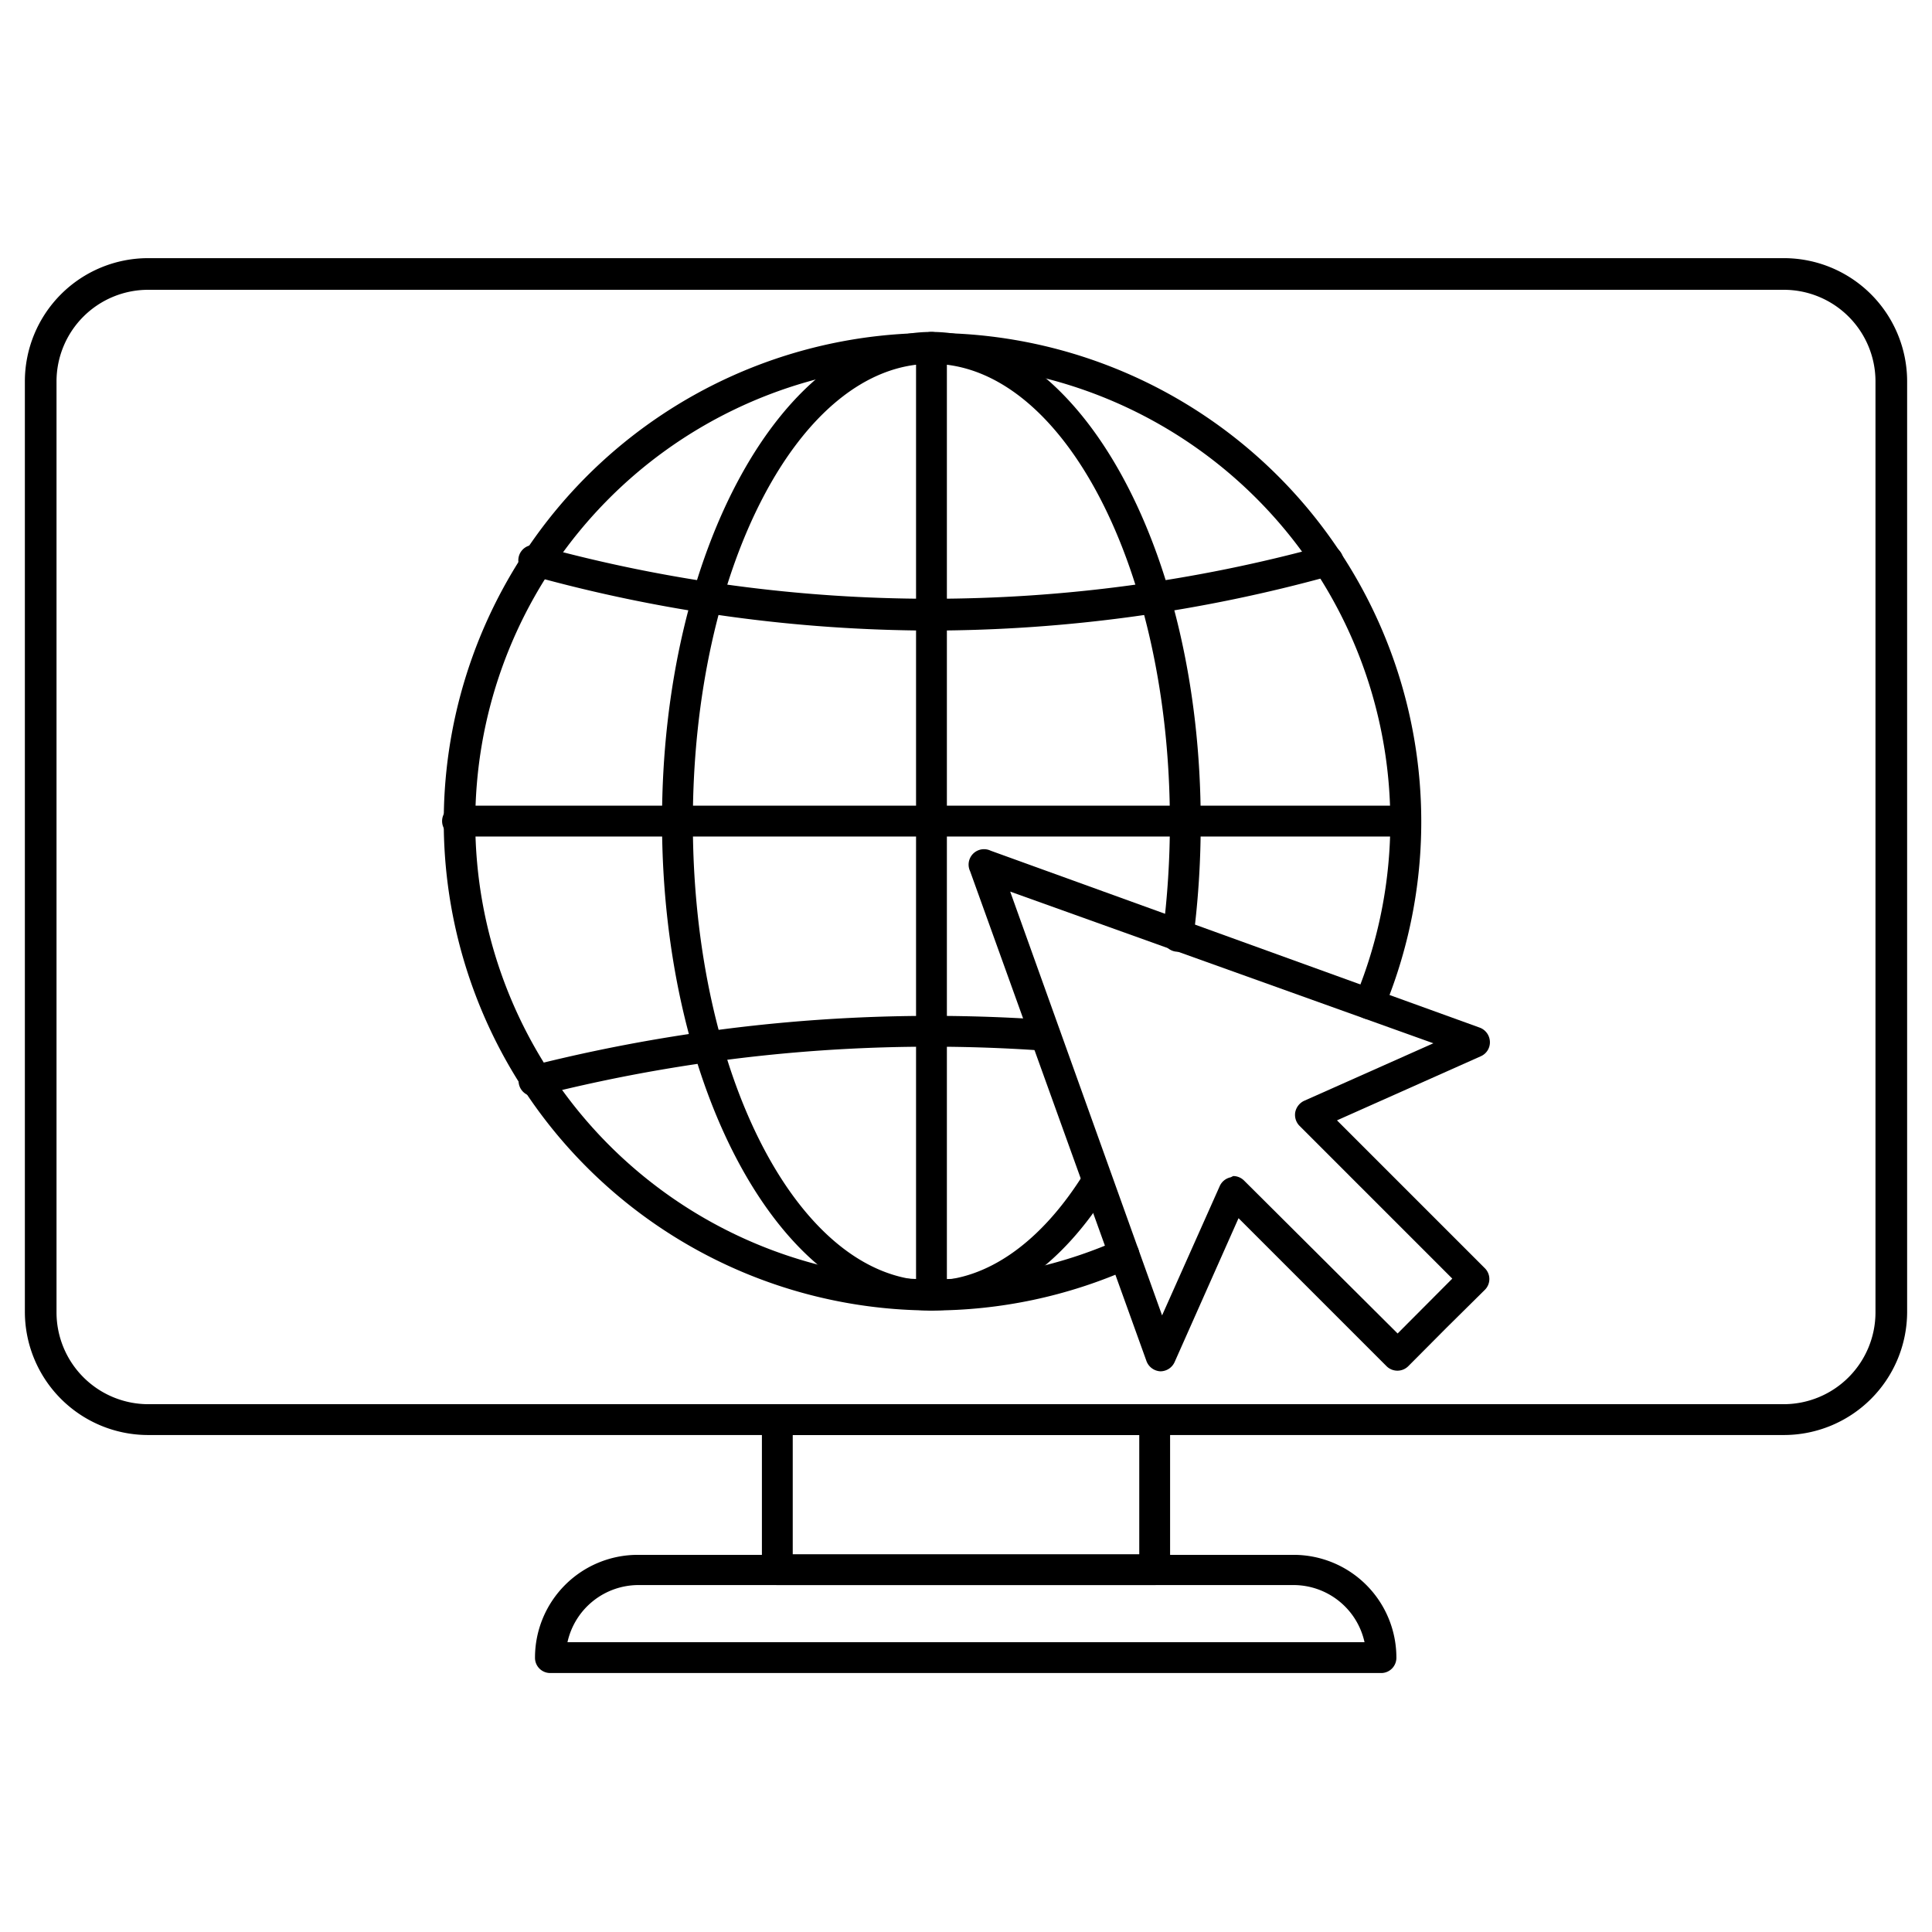
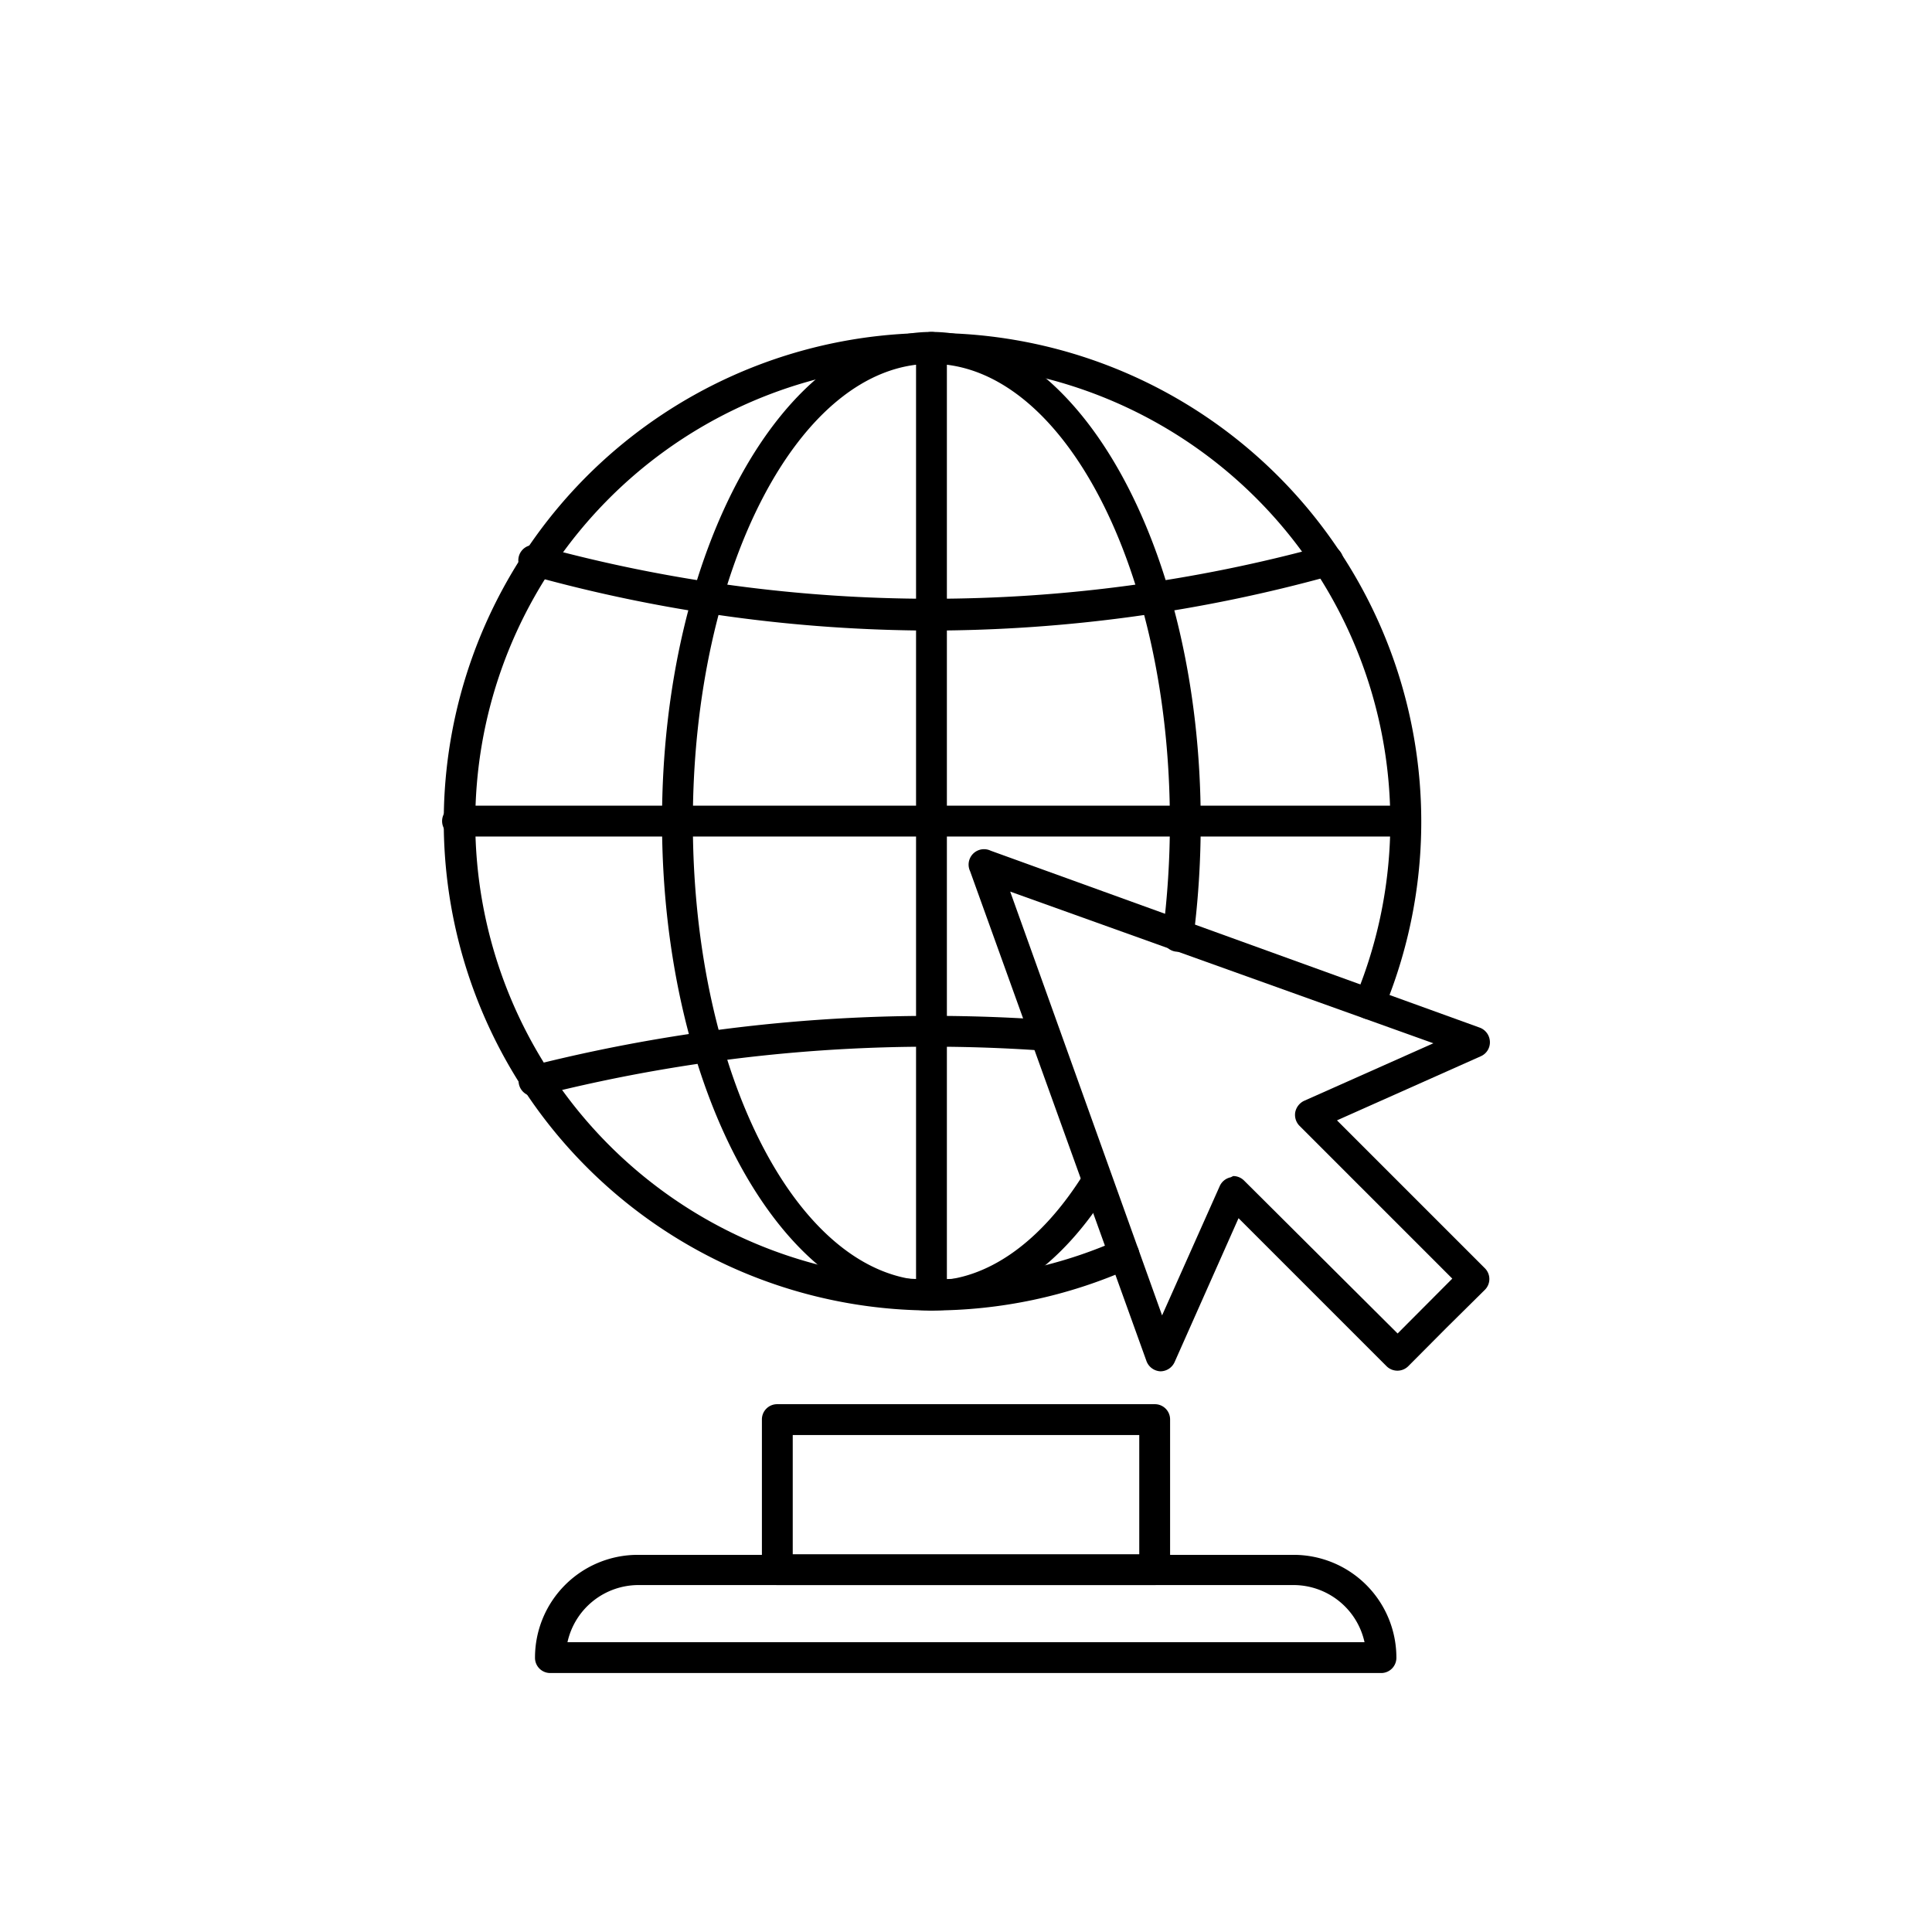
<svg xmlns="http://www.w3.org/2000/svg" id="Layer_1" data-name="Layer 1" viewBox="0 0 94 94">
-   <path d="M86.79,69.82H7.21a6,6,0,0,1-6-6V18.56a6,6,0,0,1,6-6H86.79a6,6,0,0,1,6,6V63.85A6,6,0,0,1,86.79,69.82ZM7.21,14.1a4.46,4.46,0,0,0-4.46,4.46V63.85a4.47,4.47,0,0,0,4.46,4.47H86.79a4.47,4.47,0,0,0,4.46-4.47V18.56a4.46,4.46,0,0,0-4.46-4.46Z" />
  <path d="M56.18,77.12H37.82a.74.74,0,0,1-.75-.75v-7.3a.74.74,0,0,1,.75-.75H56.18a.74.74,0,0,1,.75.75v7.3A.74.74,0,0,1,56.18,77.12Zm-17.61-1.5H55.43v-5.8H38.57Z" />
  <path d="M67.22,81.4H26.78a.74.74,0,0,1-.75-.75,5,5,0,0,1,5-5H62.94a5,5,0,0,1,5,5A.74.74,0,0,1,67.22,81.4ZM27.61,79.9H66.39a3.54,3.54,0,0,0-3.45-2.78H31.06A3.54,3.54,0,0,0,27.61,79.9Z" />
  <path d="M45.32,63.76a23.78,23.78,0,1,1,22-14.63.75.75,0,0,1-1.39-.58A22.26,22.26,0,1,0,54.39,60.34.75.75,0,0,1,55,61.71,23.69,23.69,0,0,1,45.32,63.76Z" />
  <path d="M45.32,63.76c-7.23,0-13.11-10.68-13.11-23.81s5.88-23.8,13.11-23.8S58.42,26.83,58.42,40a43.88,43.88,0,0,1-.36,5.66.76.76,0,0,1-.85.64.74.74,0,0,1-.64-.84A42.68,42.68,0,0,0,56.92,40c0-12.3-5.2-22.3-11.6-22.3S33.71,27.65,33.71,40s5.2,22.31,11.61,22.31c2.69,0,5.34-1.86,7.44-5.25A.75.75,0,0,1,54,57.8C51.65,61.64,48.55,63.76,45.32,63.76Z" />
  <path d="M45.32,63.76a.74.74,0,0,1-.75-.75V16.9a.75.75,0,0,1,1.5,0V63A.75.75,0,0,1,45.32,63.76Z" />
  <path d="M68.37,40.7H22.26a.75.75,0,0,1,0-1.5H68.37a.75.75,0,0,1,0,1.5Z" />
  <path d="M45.32,30.68A73.33,73.33,0,0,1,25.83,28a.75.75,0,1,1,.4-1.44,72.08,72.08,0,0,0,38.17,0,.76.76,0,0,1,.93.52.75.75,0,0,1-.53.92A73.31,73.31,0,0,1,45.32,30.68Z" />
  <path d="M26,53.34a.75.75,0,0,1-.19-1.48,79.63,79.63,0,0,1,25.08-2.24.75.75,0,0,1-.11,1.5,77.51,77.51,0,0,0-24.6,2.2Z" />
  <path d="M56.46,66.72h0a.76.76,0,0,1-.68-.5L47.2,42.39a.75.75,0,0,1,1-1L72,50a.76.76,0,0,1,.49.68.74.74,0,0,1-.44.71l-7,3.12,7.19,7.19a.74.74,0,0,1,0,1.06L70.38,64.6h0l-1.86,1.87a.75.75,0,0,1-1.06,0l-7.2-7.2-3.11,7A.76.76,0,0,1,56.46,66.72ZM60,57.22a.75.75,0,0,1,.53.22L68,64.88l2.66-2.67-7.43-7.43a.76.76,0,0,1-.21-.67.78.78,0,0,1,.43-.55l6.29-2.8L49.15,43.38,56.54,64l2.8-6.28a.75.75,0,0,1,.54-.44Zm9.83,6.85h0Z" />
</svg>